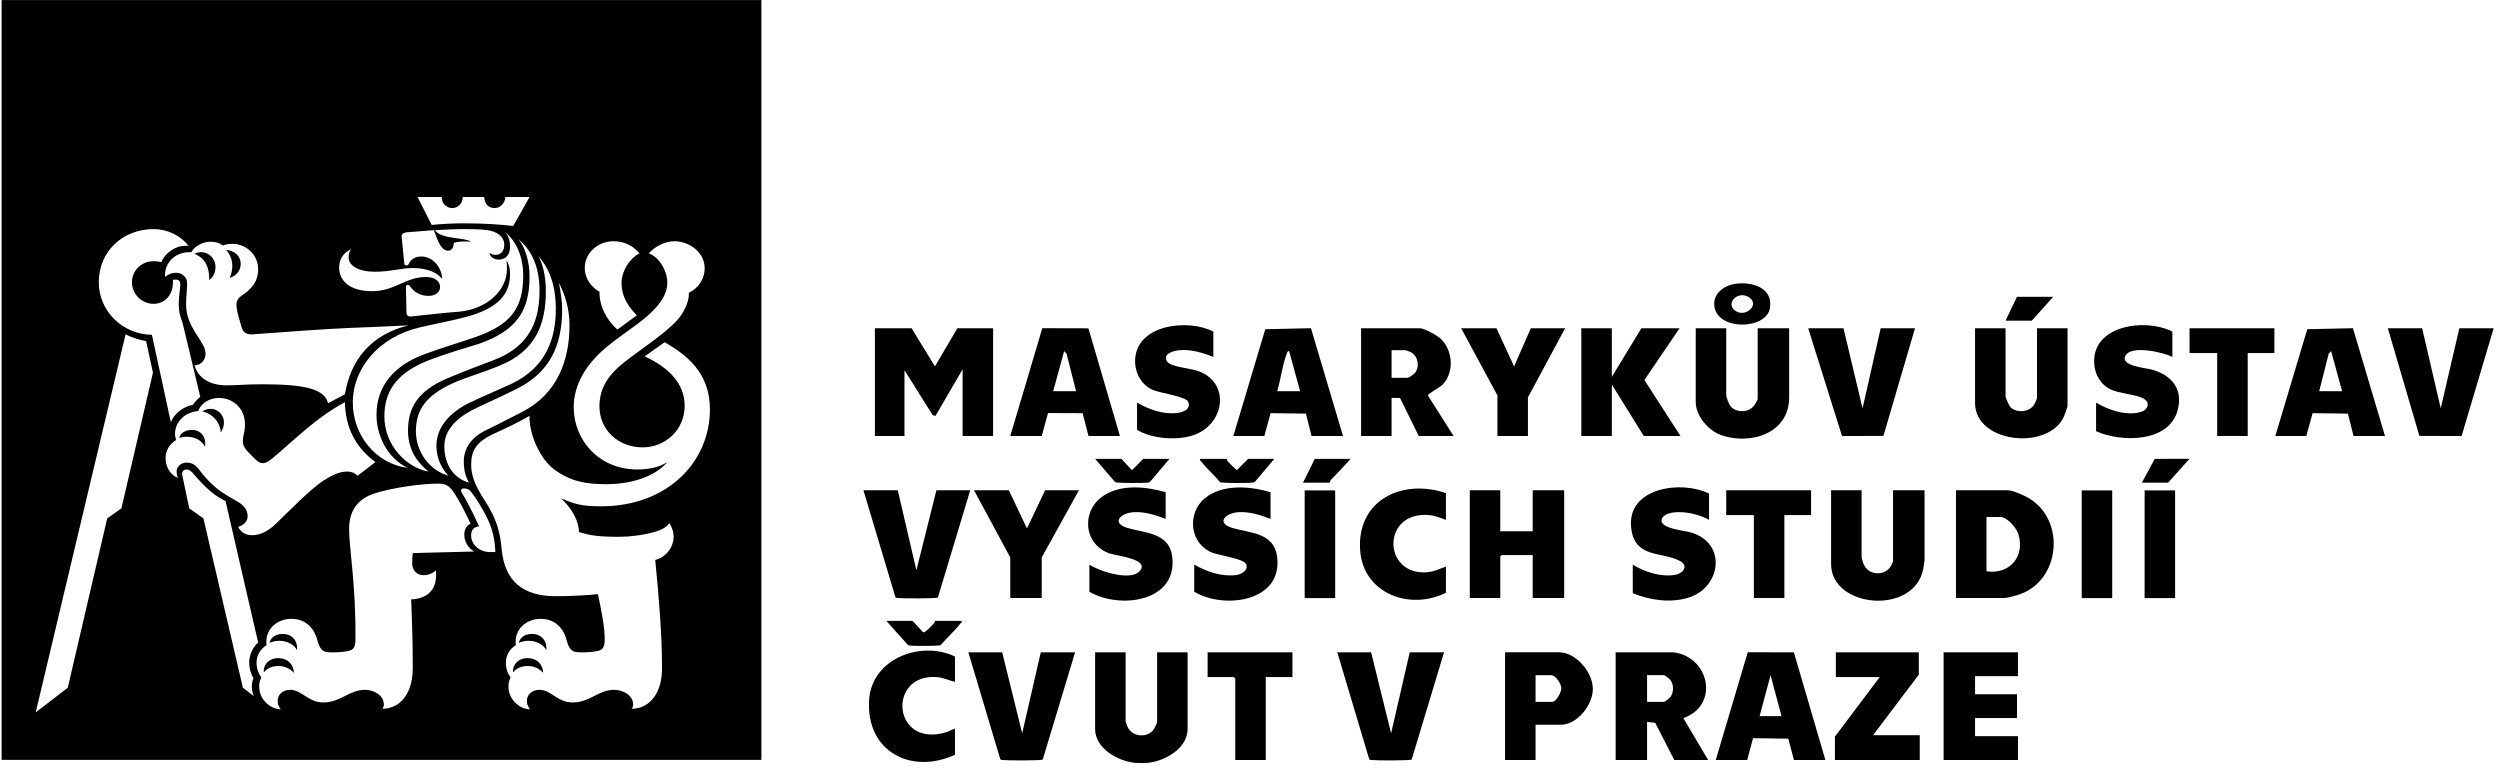
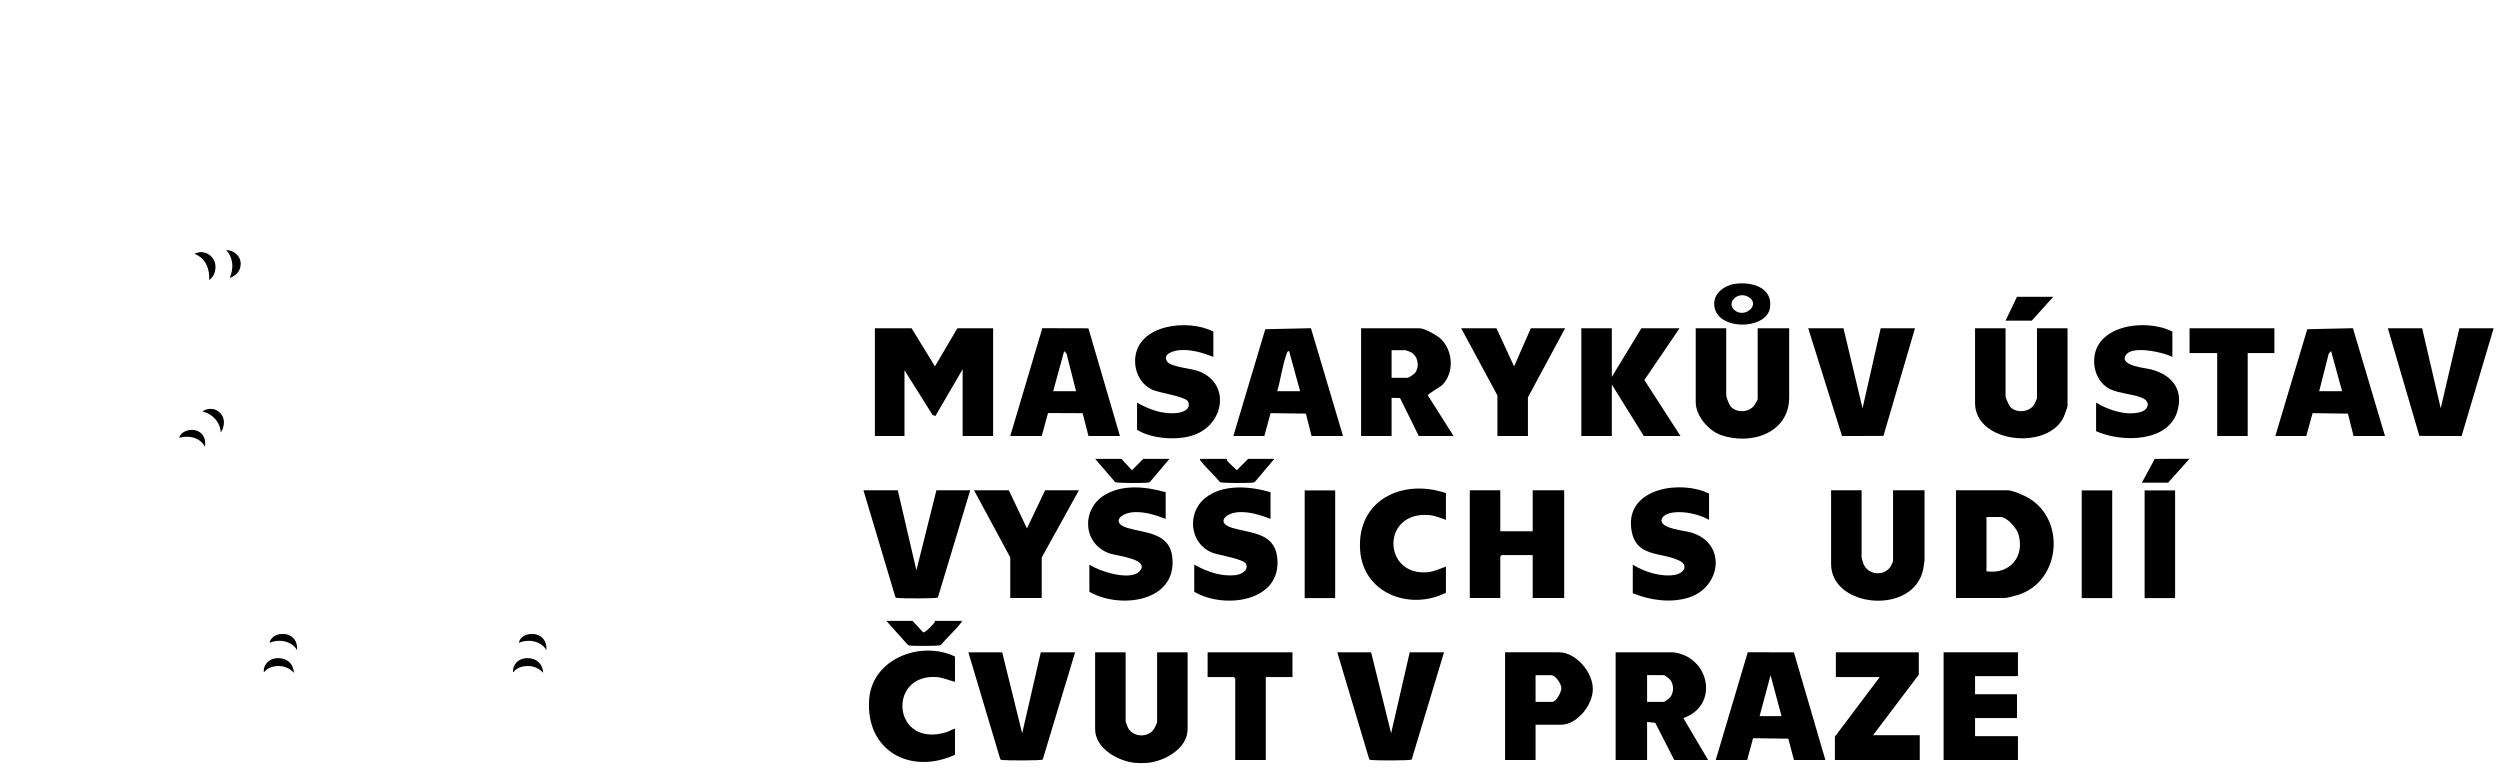
<svg xmlns="http://www.w3.org/2000/svg" width="100%" height="100%" viewBox="0 0 263 81" xml:space="preserve" style="fill-rule:evenodd;clip-rule:evenodd;stroke-linejoin:round;stroke-miterlimit:2;">
  <g transform="matrix(1,0,0,1,-2128.842,-3139.542)">
    <g transform="matrix(-4.158,0.272,0.272,4.158,2158.199,3210.325)">
      <path d="M0.001,-0.372C0.252,-0.388 0.398,-0.199 0.382,-0.037C0.324,-0.101 0.212,-0.186 0.001,-0.173C-0.172,-0.161 -0.299,-0.073 -0.372,0.025C-0.384,-0.16 -0.265,-0.355 0.001,-0.372" style="fill-rule:nonzero;" />
    </g>
    <g transform="matrix(1.368,-3.936,-3.936,-1.368,2150.387,3184.743)">
      <path d="M-0.406,-0.145C-0.154,-0.1 -0.039,0.094 -0.113,0.308C-0.17,0.47 -0.297,0.553 -0.406,0.543C-0.376,0.497 -0.342,0.439 -0.316,0.363C-0.25,0.175 -0.282,-0.018 -0.406,-0.145" style="fill-rule:nonzero;" />
    </g>
    <g transform="matrix(-3.782,-1.749,-1.749,3.782,2158.444,3207.913)">
      <path d="M0.137,-0.381C0.33,-0.291 0.375,-0.139 0.343,-0.036C0.307,-0.083 0.245,-0.14 0.137,-0.19C-0.057,-0.28 -0.263,-0.244 -0.361,-0.158C-0.296,-0.362 -0.092,-0.487 0.137,-0.381" style="fill-rule:nonzero;" />
    </g>
    <g transform="matrix(4.167,0,0,4.167,0,3025.671)">
-       <path d="M510.922,46.51L530.103,46.51L530.103,27.329L510.922,27.329L510.922,46.51ZM526.374,33.417C526.679,33.417 526.892,33.563 527.024,33.722C526.772,33.855 526.573,34.173 526.573,34.466C526.573,34.851 526.772,35.09 526.958,35.289L526.467,35.647C526.188,35.395 526.015,35.063 526.015,34.691C525.816,34.585 525.644,34.359 525.644,34.094C525.644,33.709 525.976,33.417 526.374,33.417M525.259,35.541C525.259,36.417 524.953,37.267 524.077,37.719C523.705,37.904 523.493,38.024 523.214,38.157C522.789,38.343 522.59,38.635 522.59,38.98C522.59,39.246 522.656,39.392 522.723,39.511C522.337,39.405 522.099,39.06 522.099,38.595C522.099,38.223 522.351,37.918 522.802,37.679C523.121,37.519 523.387,37.413 523.918,37.148C524.754,36.736 525.073,36.059 525.073,35.143C525.073,34.904 525.033,34.705 524.993,34.466C525.139,34.758 525.259,35.103 525.259,35.541M524.913,35.129C524.913,35.886 524.661,36.59 523.825,37.002C523.426,37.187 523.161,37.294 522.709,37.506C522.191,37.772 521.899,38.143 521.899,38.582C521.899,38.927 522.059,39.192 522.205,39.338C521.7,39.192 521.381,38.714 521.381,38.21C521.381,37.679 521.634,37.32 522.284,37.015C522.696,36.829 523.001,36.763 523.479,36.563C524.422,36.192 524.661,35.488 524.661,34.678C524.661,34.399 524.621,34.067 524.475,33.788C524.674,34.028 524.913,34.399 524.913,35.129M521.7,39.232C521.156,39.139 520.585,38.582 520.585,37.838C520.585,37.121 520.983,36.696 521.753,36.404C522.178,36.245 522.59,36.125 522.975,36.006C523.918,35.674 524.25,35.182 524.25,34.306C524.25,33.934 524.143,33.576 523.971,33.364C524.263,33.616 524.502,34.001 524.502,34.665C524.502,35.355 524.302,36.059 523.347,36.417C522.895,36.59 522.643,36.683 522.165,36.882C521.422,37.201 521.182,37.626 521.182,38.197C521.182,38.741 521.474,39.047 521.7,39.232M522.032,32.301C522.032,32.461 522.152,32.58 522.298,32.58C522.444,32.58 522.563,32.461 522.563,32.301L523.108,32.301C523.108,32.474 523.214,32.58 523.373,32.58C523.519,32.58 523.639,32.434 523.639,32.301L524.25,32.301L523.838,33.032C523.506,32.992 523.081,32.965 522.59,32.965C522.324,32.965 522.059,32.979 521.78,33.005L521.422,32.301L522.032,32.301ZM519.748,33.616C519.695,33.682 519.682,33.735 519.682,33.828C519.682,34.028 519.921,34.187 520.346,34.187C520.744,34.187 520.997,34.094 521.302,34.094C521.7,34.094 521.939,34.227 522.045,34.373C522.032,34.067 521.806,33.802 521.514,33.802C521.315,33.802 521.235,33.921 521.209,33.974C521.196,34.014 521.169,34.028 521.143,34.028C521.116,34.028 521.089,34.014 521.089,33.988L521.023,33.324C521.01,33.244 521.049,33.204 521.156,33.191L521.833,33.138C521.952,33.47 522.032,33.656 522.205,33.656C522.298,33.656 522.337,33.549 522.337,33.456C522.483,33.417 522.63,33.417 522.776,33.43C522.603,33.31 522.032,33.377 521.859,33.138C522.138,33.124 522.351,33.111 522.577,33.111C522.802,33.111 523.001,33.111 523.187,33.138C523.4,33.164 523.612,33.284 523.612,33.51C523.612,33.656 523.533,33.762 523.387,33.762C523.333,33.762 523.293,33.749 523.24,33.709C523.254,33.815 523.36,33.881 523.466,33.881C523.639,33.881 523.758,33.775 523.758,33.549C523.758,33.43 523.732,33.297 523.639,33.191C523.918,33.417 524.09,33.815 524.09,34.28C524.09,35.09 523.798,35.515 522.895,35.833C522.43,35.993 522.059,36.099 521.594,36.271C520.837,36.55 520.386,37.068 520.386,37.798C520.386,38.303 520.638,38.874 521.169,39.139C520.359,39.033 519.788,38.303 519.788,37.493C519.788,36.617 520.452,35.833 521.474,35.594C521.859,35.501 522.191,35.448 522.643,35.329C523.493,35.103 523.758,34.731 523.758,34.24C523.758,34.107 523.732,34.001 523.665,33.895C523.679,33.974 523.679,34.041 523.679,34.12C523.679,34.651 523.187,35.129 522.47,35.196C522.085,35.222 521.674,35.276 521.275,35.315C521.182,35.329 521.143,35.289 521.143,35.209L521.129,34.572C521.129,34.545 521.143,34.519 521.182,34.519C521.209,34.519 521.222,34.532 521.235,34.558C521.315,34.678 521.474,34.797 521.7,34.797C521.886,34.797 521.992,34.691 521.992,34.572C521.992,34.439 521.873,34.32 521.634,34.32C521.116,34.32 520.851,34.678 520.28,34.678C519.655,34.678 519.443,34.373 519.443,34.08C519.443,33.842 519.576,33.695 519.748,33.616M516.19,33.43C516.349,33.43 516.429,33.47 516.509,33.523C516.575,33.496 516.655,33.483 516.761,33.483C517.066,33.483 517.398,33.735 517.398,34.12C517.398,34.479 517.186,34.651 516.973,34.797C516.867,34.877 516.841,34.957 516.854,35.076C516.867,35.222 516.947,35.475 516.987,35.607C517.027,35.727 517.119,35.78 517.266,35.767C517.996,35.714 519.045,35.634 519.682,35.607C520.28,35.581 520.704,35.568 521.196,35.541C520.266,35.767 519.735,36.391 519.589,37.281L519.164,37.506C519.071,37.148 518.593,37.028 517.491,37.028C517.106,37.028 516.867,37.055 516.602,37.055C516.19,37.055 515.885,36.882 515.792,36.55C515.951,36.55 516.071,36.417 516.071,36.258C516.071,35.939 515.579,35.621 515.579,35.01C515.579,34.811 515.606,34.625 515.606,34.479C515.606,34.32 515.473,34.213 515.327,34.213C515.207,34.213 515.101,34.266 515.048,34.32C515.022,33.948 515.327,33.669 515.712,33.695C515.765,33.576 515.964,33.43 516.19,33.43M514.756,33.111C515.114,33.111 515.433,33.271 515.646,33.536C515.34,33.496 515.048,33.709 514.955,33.948C514.875,33.921 514.809,33.921 514.756,33.921C514.451,33.921 514.212,34.16 514.212,34.452C514.212,34.745 514.451,34.997 514.756,34.997C515.061,34.997 515.247,34.758 515.247,34.452L515.247,34.399C515.26,34.386 515.287,34.386 515.327,34.386C515.38,34.386 515.433,34.412 515.433,34.505C515.433,34.612 515.393,34.811 515.393,35.01C515.393,35.196 515.433,35.329 515.486,35.461L515.938,37.347C515.871,37.4 515.805,37.466 515.752,37.546C515.5,37.599 515.287,37.759 515.194,37.984L514.716,35.78C513.973,35.767 513.375,35.182 513.375,34.452C513.375,33.669 513.986,33.111 514.756,33.111M513.946,40.162L513.588,40.414L512.592,44.689L511.782,45.313L514.052,35.767C514.198,35.846 514.371,35.9 514.57,35.939L514.743,36.736L513.946,40.162ZM515.38,39.392C515.181,39.325 515.061,39.113 515.061,38.887C515.061,38.675 515.194,38.515 515.327,38.436C515.314,38.396 515.3,38.343 515.3,38.276C515.3,37.998 515.526,37.732 515.885,37.705C515.951,37.519 516.15,37.373 516.416,37.373C516.734,37.373 517.066,37.612 517.066,38.037C517.066,38.25 517.013,38.303 517.013,38.462C517.013,38.555 517.04,38.635 517.173,38.767C517.332,38.927 517.411,39.02 517.504,39.02C517.598,39.02 517.65,38.98 517.757,38.9C518.354,38.396 518.872,37.865 519.589,37.48C519.602,38.104 519.841,38.608 520.359,38.993L519.908,39.338C519.828,39.259 519.748,39.232 519.642,39.232C519.47,39.232 519.297,39.299 519.031,39.471C518.726,39.67 518.221,40.188 517.863,40.533C517.664,40.733 517.451,40.839 517.252,40.839C517.093,40.839 516.96,40.772 516.894,40.627C517.053,40.587 517.133,40.467 517.133,40.361C517.133,40.202 517.04,40.095 516.92,40.016C516.721,39.896 516.509,39.79 516.323,39.631C516.124,39.458 516.004,39.312 515.885,39.152C515.792,39.047 515.712,39.006 515.592,39.006C515.446,39.006 515.34,39.113 515.34,39.232C515.34,39.299 515.353,39.352 515.38,39.392M517.013,44.689L516.017,40.414L515.659,40.162L515.486,39.338C515.46,39.232 515.513,39.179 515.592,39.179C515.646,39.179 515.685,39.206 515.739,39.259C515.911,39.458 516.017,39.577 516.203,39.737C516.31,39.83 516.442,39.909 516.575,39.976L517.398,43.547C517.266,43.667 517.173,43.853 517.173,44.052C517.173,44.198 517.212,44.331 517.279,44.45C517.252,44.517 517.239,44.583 517.239,44.663C517.239,44.742 517.252,44.822 517.292,44.902L517.013,44.689ZM521.568,41.848C521.687,41.848 521.793,41.808 521.886,41.728C521.939,42.273 521.607,42.445 521.262,42.459C521.275,42.95 521.302,43.309 521.302,44.198C521.302,44.835 520.983,45.22 520.532,45.22C520.558,45.194 520.572,45.154 520.572,45.114C520.572,44.862 520.293,44.742 520.094,44.742C519.695,44.742 519.483,45.061 519.045,45.061C518.66,45.061 518.5,44.742 518.208,44.742C518.022,44.742 517.89,44.862 517.89,45.021C517.89,45.101 517.916,45.167 517.969,45.234C517.717,45.234 517.425,44.995 517.425,44.663C517.425,44.57 517.438,44.517 517.478,44.424C517.411,44.344 517.358,44.211 517.358,44.052C517.358,43.893 517.438,43.72 517.611,43.614C517.558,43.216 517.876,42.95 518.235,42.95C518.633,42.95 518.832,43.229 518.899,43.508C518.952,43.707 519.031,43.773 519.124,43.786C519.297,43.813 519.576,43.786 519.682,43.76C519.802,43.733 519.855,43.667 519.855,43.468C519.868,42.074 519.695,41.184 519.695,40.68C519.695,40.135 520.001,39.896 520.319,39.79C520.744,39.644 521.581,39.524 521.992,39.538C522.178,39.538 522.271,39.657 522.351,39.777C522.497,40.002 522.616,40.241 522.762,40.547C522.656,40.6 522.603,40.693 522.603,40.826C522.603,41.011 522.709,41.171 522.855,41.25L521.302,41.29C521.289,41.383 521.289,41.476 521.289,41.556C521.289,41.728 521.408,41.848 521.568,41.848M523.254,41.264C522.975,41.264 522.776,41.065 522.776,40.852C522.776,40.719 522.816,40.64 522.975,40.613C522.789,40.202 522.643,39.936 522.537,39.763C522.497,39.697 522.537,39.657 522.59,39.657C522.669,39.657 522.736,39.684 522.789,39.763C522.882,39.883 523.001,40.069 523.094,40.241C523.267,40.547 523.373,40.839 523.387,41.264L523.254,41.264ZM526.055,40.109C525.524,40.109 525.378,40.042 525.046,39.909C525.259,40.109 525.484,40.401 525.498,40.759C525.763,40.839 525.949,40.879 526.52,40.879C526.772,40.879 527.117,40.839 527.396,40.759C527.595,40.706 527.715,40.627 527.781,40.533C527.848,40.64 527.888,40.759 527.888,40.865C527.888,41.171 527.662,41.41 527.423,41.463C527.516,42.406 527.595,43.348 527.595,44.198C527.595,44.835 527.277,45.22 526.825,45.22C526.852,45.194 526.865,45.154 526.865,45.114C526.865,44.862 526.586,44.742 526.387,44.742C525.989,44.742 525.776,45.061 525.338,45.061C524.953,45.061 524.794,44.742 524.502,44.742C524.316,44.742 524.183,44.862 524.183,45.021C524.183,45.101 524.21,45.167 524.263,45.234C524.01,45.234 523.718,44.995 523.718,44.663C523.718,44.57 523.732,44.517 523.771,44.424C523.705,44.344 523.652,44.211 523.652,44.052C523.652,43.893 523.732,43.72 523.904,43.614C523.851,43.216 524.17,42.95 524.528,42.95C524.927,42.95 525.126,43.229 525.192,43.508C525.245,43.707 525.325,43.773 525.418,43.786C525.59,43.813 525.869,43.786 525.976,43.76C526.095,43.733 526.148,43.667 526.148,43.468C526.148,43.136 526.055,42.698 525.976,42.326C525.776,42.352 525.285,42.379 524.913,42.379C524.09,42.379 523.625,42.007 523.546,41.197C523.519,40.865 523.453,40.547 523.254,40.188C523.108,39.909 522.776,39.538 522.776,39.06C522.776,38.701 522.908,38.489 523.32,38.29C523.612,38.157 523.957,37.998 524.25,37.825C524.236,38.29 524.515,38.914 524.873,39.179C525.272,39.471 525.644,39.551 526.188,39.551C526.812,39.551 527.41,39.365 527.728,38.993C527.542,39.113 527.29,39.179 526.971,39.179C525.989,39.179 525.365,38.422 525.365,37.612C525.365,37.028 525.683,36.51 526.215,36.072C526.653,35.714 527.051,35.488 527.356,35.182C527.556,34.983 527.728,34.745 527.728,34.466C527.728,34.134 527.503,33.815 527.263,33.722C527.396,33.563 527.662,33.417 527.901,33.417C528.299,33.417 528.671,33.709 528.671,34.094C528.671,34.386 528.498,34.612 528.272,34.718C528.286,34.944 528.14,35.236 527.967,35.422C527.635,35.78 527.024,36.165 526.626,36.484C526.228,36.803 526.015,37.134 526.015,37.586C526.015,38.183 526.493,38.621 527.104,38.621C527.675,38.621 528.166,38.183 528.166,37.572C528.166,37.015 527.768,36.603 527.157,36.324L527.662,35.966C528.206,36.285 528.804,36.723 528.804,37.665C528.804,38.967 527.755,40.109 526.055,40.109" style="fill-rule:nonzero;" />
-     </g>
+       </g>
    <g transform="matrix(3.84,-1.618,-1.618,-3.84,2152.485,3184.635)">
      <path d="M-0.131,-0.051C-0.069,-0.006 -0.006,0.04 0.046,0.163C0.113,0.321 0.04,0.525 -0.131,0.598C-0.229,0.639 -0.306,0.628 -0.354,0.619C-0.141,0.472 -0.04,0.199 -0.131,-0.051" style="fill-rule:nonzero;" />
    </g>
    <g transform="matrix(1.011,4.042,4.042,-1.011,2153.177,3167.254)">
      <path d="M0.065,0.01C0.142,-0.01 0.242,-0.048 0.345,-0.128C0.332,0.039 0.246,0.183 0.065,0.228C-0.128,0.276 -0.311,0.145 -0.359,-0.048C-0.276,0.012 -0.103,0.051 0.065,0.01" style="fill-rule:nonzero;" />
    </g>
    <g transform="matrix(-4.158,0.272,0.272,4.158,2184.423,3210.325)">
      <path d="M0.001,-0.372C0.252,-0.388 0.398,-0.199 0.383,-0.037C0.324,-0.101 0.212,-0.186 0.001,-0.173C-0.172,-0.161 -0.299,-0.073 -0.372,0.025C-0.384,-0.16 -0.265,-0.355 0.001,-0.372" style="fill-rule:nonzero;" />
    </g>
    <g transform="matrix(-3.782,-1.749,-1.749,3.782,2184.667,3207.913)">
      <path d="M0.137,-0.381C0.33,-0.291 0.376,-0.138 0.343,-0.036C0.307,-0.083 0.245,-0.14 0.137,-0.19C-0.057,-0.28 -0.263,-0.244 -0.362,-0.159C-0.296,-0.362 -0.092,-0.487 0.137,-0.381" style="fill-rule:nonzero;" />
    </g>
    <g transform="matrix(4.01,-1.133,-1.133,-4.01,2151.229,3168.824)">
      <path d="M-0.1,-0.016C0.037,0.029 0.111,0.145 0.144,0.261C0.205,0.478 0.067,0.669 -0.1,0.716C-0.177,0.738 -0.235,0.726 -0.277,0.724C-0.085,0.573 0.014,0.339 -0.1,-0.016" style="fill-rule:nonzero;" />
    </g>
    <g transform="matrix(4.167,0,0,4.167,2248.261,3208.198)">
      <path d="M0,2.783C-0.431,2.742 -1.011,2.42 -1.011,1.929L-1.011,-0.008L-0.241,-0.008L-0.241,1.736C-0.241,1.749 -0.194,1.872 -0.182,1.894C-0.052,2.142 0.326,2.156 0.477,1.925C0.491,1.904 0.554,1.771 0.554,1.76L0.554,-0.008L1.324,-0.008L1.324,1.929C1.324,2.422 0.745,2.742 0.313,2.783C0.229,2.791 0.084,2.791 0,2.783" style="fill-rule:nonzero;" />
    </g>
    <g transform="matrix(4.167,0,0,4.167,2224.743,3185.406)">
      <path d="M0,-2.719L0.589,-1.757L1.155,-2.719L2.058,-2.719L2.058,0L1.288,0L1.288,-1.684L0.602,-0.505L0.53,-0.529L-0.18,-1.66L-0.18,0L-0.927,0L-0.927,-2.719L0,-2.719Z" style="fill-rule:nonzero;" />
    </g>
    <g transform="matrix(4.167,0,0,4.167,2334.611,3191.12)">
      <path d="M0,2.719L0,0L1.312,0C1.427,0 1.713,0.126 1.821,0.188C2.786,0.742 2.643,2.301 1.57,2.64C1.508,2.659 1.289,2.719 1.24,2.719L0,2.719ZM0.77,2.045C1.355,2.132 1.747,1.673 1.576,1.108C1.527,0.948 1.291,0.674 1.119,0.674L0.77,0.674L0.77,2.045Z" style="fill-rule:nonzero;" />
    </g>
    <g transform="matrix(4.167,0,0,4.167,2304.875,3219.494)">
      <path d="M0,-2.719C0.917,-2.61 1.17,-1.376 0.253,-1.058L0.879,0L0.024,0L-0.457,-0.939L-0.662,-0.962L-0.662,0L-1.456,0L-1.456,-2.719L0,-2.719ZM-0.662,-1.468L-0.241,-1.468C-0.213,-1.468 -0.098,-1.557 -0.074,-1.59C0.015,-1.709 0.015,-1.9 -0.074,-2.02C-0.098,-2.052 -0.213,-2.142 -0.241,-2.142L-0.662,-2.142L-0.662,-1.468Z" style="fill-rule:nonzero;" />
    </g>
    <g transform="matrix(4.167,0,0,4.167,2281.758,3174.077)">
      <path d="M0,2.719L-0.879,2.719L-1.352,1.76L-1.565,1.757L-1.565,2.719L-2.335,2.719L-2.335,0L-0.854,0C-0.734,0 -0.418,0.177 -0.325,0.265C-0.013,0.56 0.026,1.124 -0.288,1.433C-0.348,1.491 -0.657,1.658 -0.649,1.695L0,2.719ZM-1.565,1.251L-1.167,1.251C-1.135,1.251 -1.002,1.163 -0.976,1.13C-0.849,0.968 -0.895,0.707 -1.074,0.605C-1.091,0.595 -1.207,0.553 -1.216,0.553L-1.565,0.553L-1.565,1.251Z" style="fill-rule:nonzero;" />
    </g>
    <g transform="matrix(4.167,0,0,4.167,2286.672,3202.45)">
      <path d="M0,-2.719L0,-1.684L0.818,-1.684L0.818,-2.719L1.613,-2.719L1.613,0L0.818,0L0.818,-1.083L0.036,-1.083L0,-1.047L0,0L-0.77,0L-0.77,-2.719L0,-2.719Z" style="fill-rule:nonzero;" />
    </g>
    <g transform="matrix(4.167,0,0,4.167,2298.406,3185.406)">
      <path d="M0,-2.719L0,-1.492L0.746,-2.719L1.709,-2.719L0.822,-1.412L1.733,0L0.806,0L0,-1.299L0,0L-0.77,0L-0.77,-2.719L0,-2.719Z" style="fill-rule:nonzero;" />
    </g>
    <g transform="matrix(4.167,0,0,4.167,2324.682,3204.316)">
      <path d="M0,-3.167L0,-1.471C0,-1.46 0.035,-1.344 0.043,-1.321C0.152,-1.024 0.565,-0.984 0.733,-1.243C0.745,-1.262 0.794,-1.364 0.794,-1.374L0.794,-3.167L1.589,-3.167L1.589,-1.398L1.558,-1.188C1.333,0 -0.77,-0.19 -0.77,-1.302L-0.77,-3.167L0,-3.167Z" style="fill-rule:nonzero;" />
    </g>
    <g transform="matrix(4.167,0,0,4.167,2310.441,3186.402)">
      <path d="M0,-2.958L0,-1.262C0,-1.215 0.075,-1.027 0.11,-0.987C0.26,-0.815 0.571,-0.828 0.708,-1.011C0.722,-1.028 0.794,-1.157 0.794,-1.165L0.794,-2.958L1.589,-2.958L1.589,-1.214C1.589,-0.302 0.612,0 -0.133,-0.262C-0.451,-0.374 -0.77,-0.748 -0.77,-1.093L-0.77,-2.958L0,-2.958Z" style="fill-rule:nonzero;" />
    </g>
    <g transform="matrix(4.167,0,0,4.167,2339.826,3186.981)">
      <path d="M0,-3.097L0,-1.377C0,-1.341 0.09,-1.143 0.12,-1.111C0.271,-0.95 0.594,-0.974 0.718,-1.164C0.732,-1.185 0.794,-1.318 0.794,-1.328L0.794,-3.097L1.565,-3.097L1.565,-1.136C1.565,-1.114 1.49,-0.904 1.473,-0.867C1.079,0 -0.77,-0.197 -0.77,-1.208L-0.77,-3.097L0,-3.097Z" style="fill-rule:nonzero;" />
    </g>
    <g transform="matrix(4.167,0,0,4.167,2309.338,3208.16)">
      <path d="M0,2.72L0.808,0L1.973,0.002L2.768,2.72L1.974,2.72L1.832,2.181L0.942,2.17L0.794,2.72L0,2.72ZM1.661,1.613L1.384,0.579L1.107,1.613L1.661,1.613Z" style="fill-rule:nonzero;" />
    </g>
    <g transform="matrix(4.167,0,0,4.167,2258.591,3174.068)">
      <path d="M0,2.721L0.806,0.026L1.959,0L2.768,2.721L1.974,2.721L1.832,2.157L0.94,2.145L0.782,2.721L0,2.721ZM1.107,1.59L1.685,1.59L1.408,0.579C1.365,0.574 1.36,0.61 1.348,0.64C1.24,0.92 1.196,1.297 1.107,1.59" style="fill-rule:nonzero;" />
    </g>
    <g transform="matrix(4.167,0,0,4.167,2235.123,3174.068)">
      <path d="M0,2.721L0.809,0L1.973,0.003L2.768,2.721L1.974,2.721L1.827,2.146L0.953,2.142L0.794,2.721L0,2.721ZM1.661,1.59L1.42,0.64L1.36,0.579L1.083,1.59L1.661,1.59Z" style="fill-rule:nonzero;" />
    </g>
    <g transform="matrix(4.167,0,0,4.167,2368.208,3174.068)">
      <path d="M0,2.721L0.806,0.026L1.959,0L2.768,2.721L1.974,2.721L1.832,2.157L0.94,2.145L0.782,2.721L0,2.721ZM1.107,1.59L1.685,1.59L1.408,0.579L1.348,0.64L1.107,1.59Z" style="fill-rule:nonzero;" />
    </g>
    <g transform="matrix(4.167,0,0,4.167,2234.271,3219.565)">
      <path d="M0,-2.736L0.505,-0.691L0.975,-2.736L1.841,-2.736L1.024,-0.028C0.982,0 0.125,-0.003 0.023,-0.016C-0.004,-0.019 -0.031,-0.014 -0.049,-0.041L-0.854,-2.736L0,-2.736Z" style="fill-rule:nonzero;" />
    </g>
    <g transform="matrix(4.167,0,0,4.167,2273.083,3219.565)">
      <path d="M0,-2.736L0.505,-0.691L0.975,-2.736L1.841,-2.736L1.024,-0.028C0.982,0 0.125,-0.003 0.023,-0.016C-0.004,-0.019 -0.031,-0.014 -0.049,-0.041L-0.854,-2.736L0,-2.736Z" style="fill-rule:nonzero;" />
    </g>
    <g transform="matrix(4.167,0,0,4.167,2223.289,3202.52)">
      <path d="M0,-2.736L0.47,-0.715L0.975,-2.736L1.829,-2.736L1.012,-0.028C0.97,0 0.113,-0.003 0.011,-0.016C-0.016,-0.019 -0.043,-0.014 -0.061,-0.041L-0.867,-2.736L0,-2.736Z" style="fill-rule:nonzero;" />
    </g>
    <g transform="matrix(4.167,0,0,4.167,2322.777,3185.414)">
      <path d="M0,-2.721L0.481,-0.7L0.939,-2.721L1.805,-2.721L1.009,-0.004L-0.037,0L-0.891,-2.721L0,-2.721Z" style="fill-rule:nonzero;" />
    </g>
    <g transform="matrix(4.167,0,0,4.167,2383.652,3185.414)">
      <path d="M0,-2.721L0.469,-0.7L0.939,-2.721L1.805,-2.721L0.996,0L-0.07,-0.004L-0.866,-2.721L0,-2.721Z" style="fill-rule:nonzero;" />
    </g>
    <g transform="matrix(4.167,0,0,4.167,2341.13,3219.494)">
      <path d="M0,-2.719L0,-2.117L-1.083,-2.117L-1.083,-1.66L-0.024,-1.66L-0.024,-1.059L-1.083,-1.059L-1.083,-0.602L0,-0.602L0,0L-1.877,0L-1.877,-2.719L0,-2.719Z" style="fill-rule:nonzero;" />
    </g>
    <g transform="matrix(4.167,0,0,4.167,2308.635,3198.799)">
      <path d="M0,-1.097C-0.225,-1.221 -0.524,-1.297 -0.783,-1.291C-0.931,-1.287 -1.17,-1.258 -1.202,-1.085C-1.202,-0.867 -0.618,-0.827 -0.452,-0.777C0.463,-0.502 0.302,0.617 -0.524,0.869C-0.98,1.008 -1.49,0.932 -1.926,0.756L-1.926,0.034C-1.63,0.222 -1.192,0.359 -0.841,0.288C-0.637,0.247 -0.519,0.056 -0.737,-0.059C-1.2,-0.304 -1.882,-0.116 -1.967,-0.899C-2.078,-1.916 -0.689,-2.105 0,-1.759L0,-1.097Z" style="fill-rule:nonzero;" />
    </g>
    <g transform="matrix(4.167,0,0,4.167,2262.502,3202.783)">
      <path d="M0,-2.751L0,-2.077C-0.256,-2.174 -0.527,-2.263 -0.807,-2.246C-1.144,-2.226 -1.384,-1.974 -0.963,-1.848C-0.526,-1.717 0.086,-1.736 0.166,-1.125C0.317,0.019 -1.173,0.213 -1.926,-0.237L-1.926,-0.922C-1.606,-0.745 -1.253,-0.615 -0.878,-0.658C-0.741,-0.673 -0.543,-0.781 -0.619,-0.94C-0.68,-1.068 -1.302,-1.159 -1.468,-1.223C-2.04,-1.445 -2.119,-2.215 -1.661,-2.595C-1.216,-2.964 -0.519,-2.904 0,-2.751" style="fill-rule:nonzero;" />
    </g>
    <g transform="matrix(4.167,0,0,4.167,2251.47,3202.779)">
      <path d="M0,-2.75L0,-2.076C-0.256,-2.173 -0.527,-2.262 -0.807,-2.245C-1.144,-2.225 -1.384,-1.974 -0.963,-1.847C-0.532,-1.717 0.093,-1.733 0.166,-1.123C0.304,0.028 -1.163,0.208 -1.926,-0.236L-1.926,-0.921C-1.67,-0.749 -0.891,-0.503 -0.661,-0.752C-0.376,-1.061 -1.239,-1.142 -1.415,-1.203C-2.093,-1.441 -2.136,-2.309 -1.548,-2.674C-1.088,-2.958 -0.496,-2.889 0,-2.75" style="fill-rule:nonzero;" />
    </g>
    <g transform="matrix(4.167,0,0,4.167,2357.376,3182.022)">
      <path d="M0,-1.185C-0.234,-1.303 -1.03,-1.484 -1.18,-1.222C-1.335,-0.954 -0.682,-0.909 -0.524,-0.865C-0.033,-0.729 0.27,-0.393 0.138,0.144C-0.07,0.988 -1.289,0.978 -1.926,0.692L-1.926,-0.03C-1.613,0.161 -1.15,0.314 -0.789,0.204C-0.622,0.152 -0.551,-0.022 -0.713,-0.123C-0.899,-0.24 -1.338,-0.253 -1.574,-0.37C-1.806,-0.485 -1.947,-0.727 -1.971,-0.983C-2.063,-1.987 -0.678,-2.173 0,-1.823L0,-1.185Z" style="fill-rule:nonzero;" />
    </g>
    <g transform="matrix(4.167,0,0,4.167,2256.485,3181.913)">
      <path d="M0,-1.159C-0.272,-1.263 -0.559,-1.353 -0.855,-1.328C-1.002,-1.316 -1.295,-1.232 -1.166,-1.04C-1.077,-0.906 -0.587,-0.869 -0.409,-0.81C0.424,-0.536 0.309,0.501 -0.458,0.802C-0.869,0.963 -1.548,0.919 -1.926,0.682L-1.926,-0.004C-1.626,0.168 -1.28,0.296 -0.927,0.26C-0.778,0.245 -0.549,0.167 -0.638,-0.028C-0.699,-0.161 -1.365,-0.248 -1.54,-0.329C-1.833,-0.464 -1.991,-0.78 -1.974,-1.098C-1.924,-1.99 -0.624,-2.122 0,-1.797L0,-1.159Z" style="fill-rule:nonzero;" />
    </g>
    <g transform="matrix(4.167,0,0,4.167,2330.7,3219.494)">
      <path d="M0,-2.719L0,-2.154L-1.155,-0.626L0.024,-0.626L0.024,0L-2.118,0L-2.118,-0.59L-0.987,-2.093L-2.094,-2.093L-2.094,-2.719L0,-2.719Z" style="fill-rule:nonzero;" />
    </g>
    <g transform="matrix(4.167,0,0,4.167,2290.383,3211.872)">
      <path d="M0,0.939L0,1.829L-0.77,1.829L-0.77,-0.89L0.59,-0.89C1.022,-0.89 1.446,-0.387 1.446,0.037C1.446,0.438 1.052,0.939 0.638,0.939L0,0.939ZM0,0.362L0.421,0.362C0.519,0.362 0.654,0.117 0.651,0.013C0.648,-0.096 0.505,-0.312 0.397,-0.312L0,-0.312L0,0.362Z" style="fill-rule:nonzero;" />
    </g>
    <g transform="matrix(4.167,0,0,4.167,2280.955,3202.25)">
      <path d="M0,-2.599L0,-1.925C-0.138,-1.971 -0.274,-2.032 -0.422,-2.045C-1.637,-2.151 -1.601,-0.507 -0.47,-0.602C-0.303,-0.616 -0.153,-0.689 0,-0.746L0,-0.085C-0.91,0.373 -2.096,-0.063 -2.167,-1.166C-2.249,-2.432 -1.091,-2.972 0,-2.599" style="fill-rule:nonzero;" />
    </g>
    <g transform="matrix(4.167,0,0,4.167,2229.307,3216.698)">
      <path d="M0,-1.302C-0.16,-1.34 -0.299,-1.412 -0.468,-1.423C-1.722,-1.506 -1.577,0.389 -0.211,-0.033C-0.139,-0.055 -0.073,-0.103 0,-0.123L0,0.539C-1.119,1.052 -2.259,0.445 -2.167,-0.858C-2.094,-1.895 -0.85,-2.354 0,-1.94L0,-1.302Z" style="fill-rule:nonzero;" />
    </g>
    <g transform="matrix(4.167,0,0,4.167,2234.973,3202.45)">
      <path d="M0,-2.719L0.457,-1.756L0.915,-2.719L1.769,-2.719L0.83,-1.023L0.83,0L0.036,0L0.036,-1.023L-0.879,-2.719L0,-2.719Z" style="fill-rule:nonzero;" />
    </g>
    <g transform="matrix(4.167,0,0,4.167,2286.271,3185.406)">
      <path d="M0,-2.719L0.445,-1.756L0.867,-2.719L1.733,-2.719L0.794,-0.975L0.794,0L0.024,0L0.024,-1.023L-0.891,-2.719L0,-2.719Z" style="fill-rule:nonzero;" />
    </g>
    <g transform="matrix(4.167,0,0,4.167,2264.809,3219.494)">
      <path d="M0,-2.719L0,-2.093L-0.674,-2.093L-0.674,0L-1.444,0L-1.444,-2.057L-1.48,-2.093L-2.142,-2.093L-2.142,-2.719L0,-2.719Z" style="fill-rule:nonzero;" />
    </g>
    <g transform="matrix(4.167,0,0,4.167,2368.108,3185.406)">
      <path d="M0,-2.719L0,-2.093L-0.674,-2.093L-0.674,0L-1.444,0L-1.444,-2.093L-2.142,-2.093L-2.142,-2.719L0,-2.719Z" style="fill-rule:nonzero;" />
    </g>
    <g transform="matrix(4.167,0,0,4.167,2319.367,3202.45)">
-       <path d="M0,-2.719L0,-2.093L-0.674,-2.093L-0.674,0L-1.444,0L-1.444,-2.093L-2.142,-2.093L-2.142,-2.719L0,-2.719Z" style="fill-rule:nonzero;" />
-     </g>
+       </g>
    <g transform="matrix(4.167,0,0,4.167,0,3060.238)">
      <rect x="563.436" y="31.412" width="0.77" height="2.719" />
    </g>
    <g transform="matrix(4.167,0,0,4.167,0,3060.238)">
      <rect x="543.819" y="31.412" width="0.77" height="2.719" />
    </g>
    <g transform="matrix(4.167,0,0,4.167,0,3060.238)">
      <rect x="565.024" y="31.412" width="0.77" height="2.719" />
    </g>
    <g transform="matrix(4.167,0,0,4.167,2311.422,3174.147)">
      <path d="M0,-1.141C0.411,-1.193 0.943,-1.051 0.87,-0.536C0.786,0.045 -0.537,0.052 -0.539,-0.635C-0.54,-0.92 -0.261,-1.108 0,-1.141M-0.035,-0.482C0.227,-0.246 0.648,-0.619 0.327,-0.807C0.056,-0.966 -0.237,-0.663 -0.035,-0.482" style="fill-rule:nonzero;" />
    </g>
    <g transform="matrix(4.167,0,0,4.167,2224.844,3207.51)">
      <path d="M0,-0.637L0.267,-0.347C0.329,-0.337 0.49,-0.524 0.542,-0.577C0.562,-0.598 0.562,-0.637 0.566,-0.637L1.24,-0.637C1.25,-0.595 1.222,-0.589 1.204,-0.565C1.064,-0.382 0.858,-0.204 0.71,-0.024C0.656,0 0.069,-0.001 -0.026,-0.01C-0.067,-0.014 -0.104,-0.008 -0.134,-0.046L-0.662,-0.637L0,-0.637Z" style="fill-rule:nonzero;" />
    </g>
    <g transform="matrix(4.167,0,0,4.167,2257.889,3190.375)">
      <path d="M0,-0.615C0.003,-0.613 0.008,-0.57 0.034,-0.542C0.106,-0.469 0.18,-0.397 0.256,-0.328L0.542,-0.615L1.203,-0.615L0.724,-0.048C0.694,-0.011 0.656,-0.016 0.615,-0.012C0.513,-0.002 -0.107,0 -0.168,-0.026C-0.308,-0.201 -0.505,-0.369 -0.638,-0.543C-0.657,-0.567 -0.684,-0.573 -0.674,-0.615L0,-0.615Z" style="fill-rule:nonzero;" />
    </g>
    <g transform="matrix(4.167,0,0,4.167,2251.872,3190.375)">
      <path d="M0,-0.615L-0.48,-0.048C-0.51,-0.011 -0.547,-0.016 -0.588,-0.012C-0.691,-0.002 -1.31,0 -1.371,-0.026L-1.877,-0.615L-1.215,-0.615L-0.947,-0.328L-0.662,-0.615L0,-0.615Z" style="fill-rule:nonzero;" />
    </g>
    <g transform="matrix(4.167,0,0,4.167,2270.927,3190.32)">
-       <path d="M0,-0.602C-0.161,-0.422 -0.326,-0.246 -0.495,-0.073C-0.522,-0.045 -0.526,0 -0.53,0L-1.203,0L-0.903,-0.602L0,-0.602Z" style="fill-rule:nonzero;" />
-     </g>
+       </g>
    <g transform="matrix(-1.979,3.666,3.666,1.979,2358.324,3188.647)">
      <path d="M0.143,-0.687L0.827,-0.687L0.513,-0.105L-0.274,0.085L0.143,-0.687Z" style="fill-rule:nonzero;" />
    </g>
    <g transform="matrix(-1.798,3.759,3.759,1.798,2344.029,3171.384)">
      <path d="M0.177,-0.714L0.845,-0.714L0.559,-0.117L-0.218,0.112L0.177,-0.714Z" style="fill-rule:nonzero;" />
    </g>
  </g>
</svg>